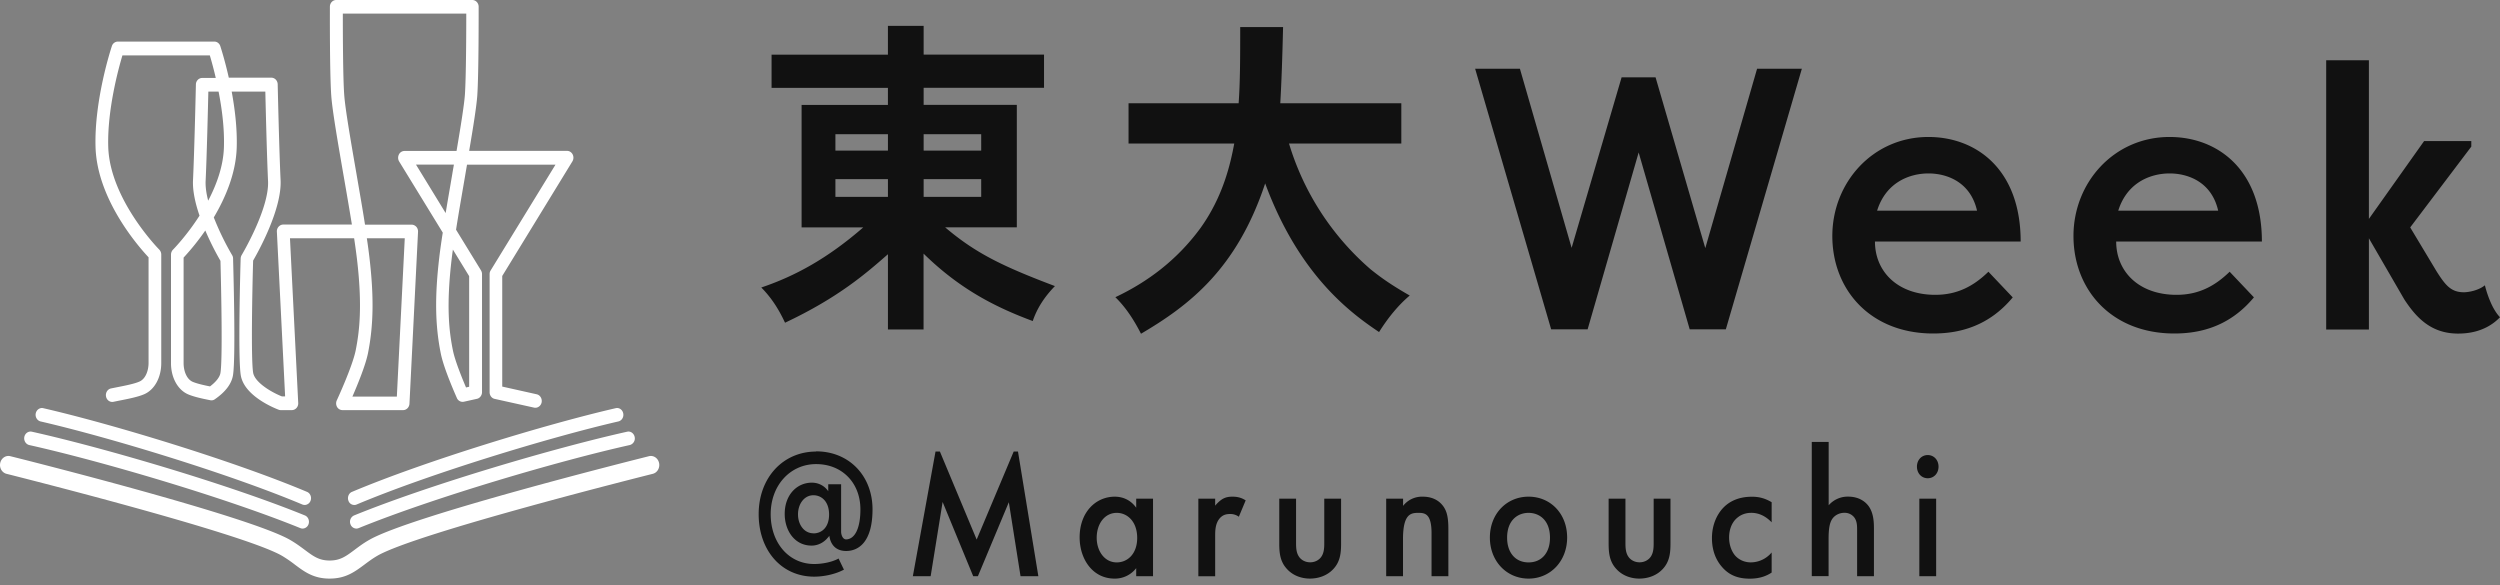
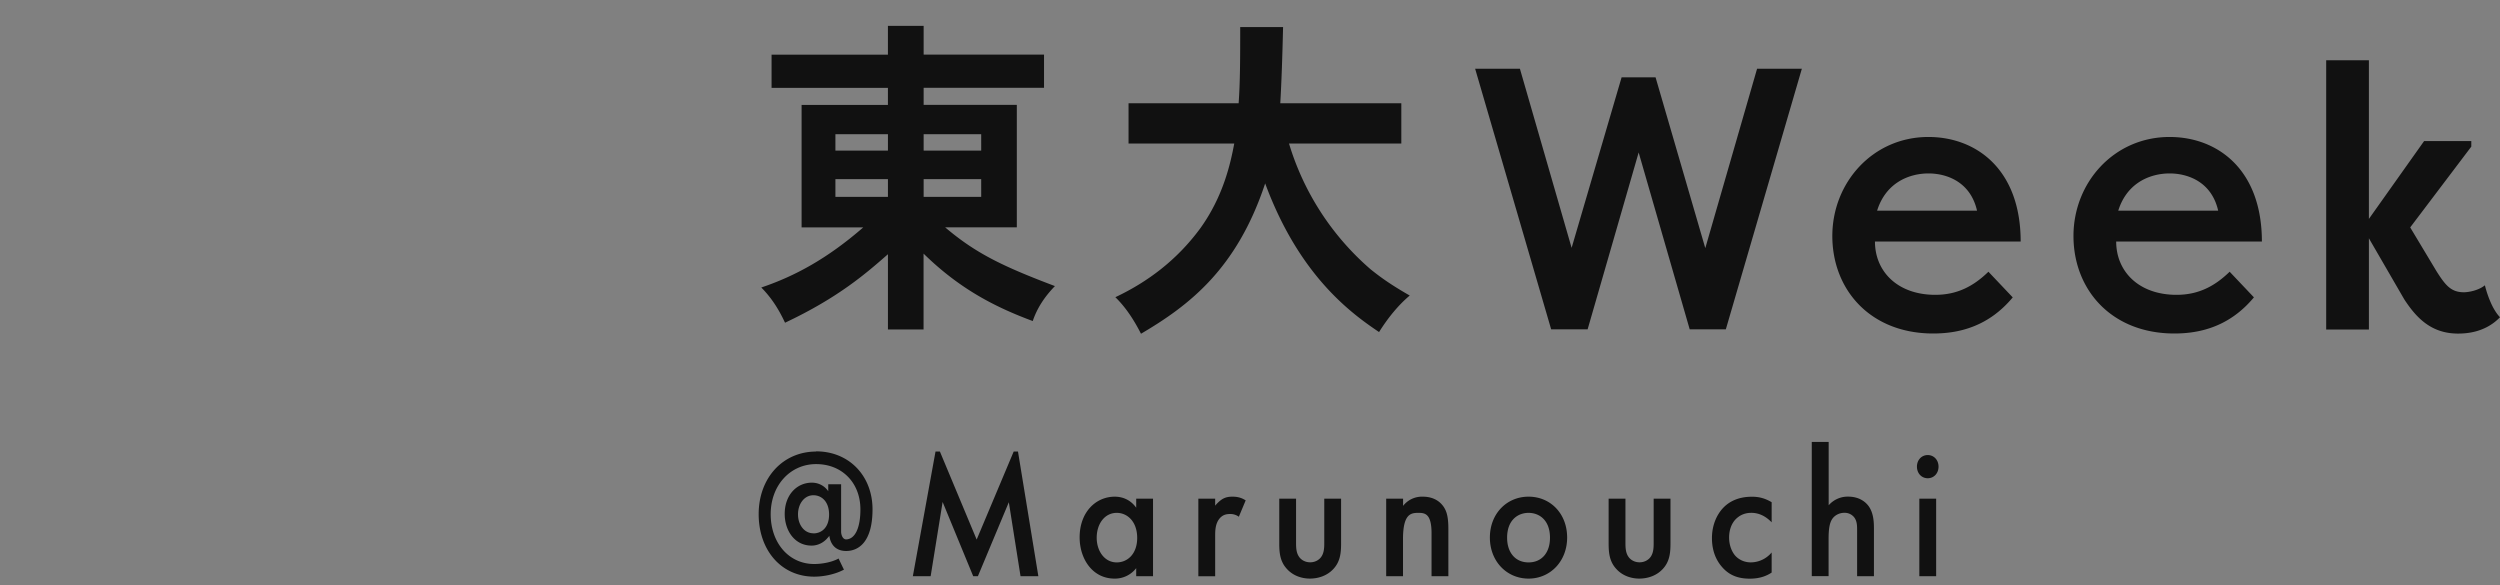
<svg xmlns="http://www.w3.org/2000/svg" width="188" height="44" fill="none">
  <rect width="100%" height="100%" fill="#808080" stroke="none" />
-   <path d="M30.296 30.841H25.75a.47.47 0 01-.403-.24.546.546 0 01-.018-.499c.012-.026 1.172-2.528 1.42-3.76.279-1.403.514-3.32.093-6.88a59.21 59.21 0 00-.211-1.543h-4.825l.62 12.383a.522.522 0 01-.13.38.478.478 0 01-.347.159h-.83a.4.4 0 01-.156-.027c-.266-.1-2.604-1.018-2.858-2.601-.224-1.371-.019-8.464-.007-8.77a.54.54 0 01.075-.26c.018-.033 2.083-3.493 1.984-5.569-.087-1.823-.174-5.41-.204-6.727h-2.53c.235 1.277.421 2.768.378 4.199-.056 1.942-.85 3.792-1.724 5.263a20.691 20.691 0 001.376 2.834c.05.08.075.167.075.26.006.3.217 7.392-.006 8.77-.106.652-.564 1.257-1.364 1.81-.1.073-.224.1-.348.073-.614-.12-1.246-.26-1.674-.446-.775-.34-1.277-1.258-1.277-2.342V19.15c0-.14.056-.28.149-.373.018-.02 1.023-1.038 1.996-2.561-.31-.905-.527-1.85-.49-2.655.106-2.236.217-7.147.217-7.2 0-.28.217-.499.478-.499h1.017a29.44 29.44 0 00-.447-1.697H9.206c-.303 1.012-1.147 4.112-1.066 6.88.118 3.946 3.801 7.693 3.838 7.726a.55.55 0 01.149.372v8.158c0 1.085-.502 2.003-1.277 2.342-.472.207-1.21.353-1.929.493l-.39.08c-.261.053-.509-.127-.559-.406-.05-.28.118-.546.379-.6l.397-.08c.638-.125 1.357-.265 1.742-.438.471-.207.682-.845.682-1.398V19.35c-.744-.792-3.87-4.345-3.987-8.285-.106-3.54 1.172-7.432 1.228-7.598a.477.477 0 01.446-.34h7.261c.199 0 .379.133.447.34.025.08.335 1.024.639 2.375h3.2c.26 0 .47.22.477.5 0 .046.111 4.963.217 7.199.105 2.189-1.675 5.383-2.065 6.055-.062 2.122-.168 7.392 0 8.424.118.732 1.358 1.47 2.164 1.79h.242l-.62-12.383a.522.522 0 01.13-.38c.093-.1.217-.16.347-.16h5.165a330.025 330.025 0 00-.62-3.652c-.44-2.535-.85-4.924-.93-6.015-.124-1.664-.105-6.508-.105-6.714 0-.28.21-.506.477-.506h10.232c.26 0 .477.226.477.506 0 .206.013 5.05-.105 6.714-.062.811-.304 2.348-.608 4.125h7.36c.174 0 .335.1.422.266a.546.546 0 01-.019.526l-5.276 8.617v8.317l2.591.579c.261.06.422.326.373.606-.056.272-.304.452-.565.399l-2.97-.659c-.223-.047-.378-.26-.378-.5v-8.882c0-.1.025-.2.08-.28l4.874-7.951H35.12c-.05.286-.1.579-.149.872-.236 1.377-.484 2.788-.676 4.019l1.873 3.054c.05.086.08.18.08.28v8.882c0 .24-.16.453-.378.5l-.986.219a.467.467 0 01-.527-.28c-.453-1.03-1.035-2.455-1.215-3.373-.422-2.11-.453-4.272-.106-7.22.062-.525.15-1.15.26-1.843l-3.28-5.35a.546.546 0 01-.018-.525.471.471 0 01.421-.266h3.913c.31-1.824.565-3.407.627-4.206.093-1.31.105-4.804.105-6.121h-9.283c0 1.31.007 4.81.106 6.121.074 1.038.483 3.407.917 5.909.224 1.31.46 2.642.645 3.84h3.51c.13 0 .254.06.347.159.093.1.137.24.13.38l-.644 12.921c-.013.273-.224.486-.478.486h-.018zm-3.79-1.018h3.337l.595-11.904h-2.852c.08.52.142.998.192 1.417.347 2.948.316 5.11-.105 7.22-.186.925-.788 2.382-1.172 3.267h.006zm7.553-11.059c-.037.253-.068.486-.093.705-.421 3.56-.192 5.477.093 6.88.15.746.633 1.95.986 2.789l.236-.054v-8.317l-1.222-1.996v-.007zm-20.252.606v7.944c0 .546.211 1.192.682 1.398.292.126.788.246 1.303.346.459-.346.738-.706.787-1.018.168-1.032.056-6.302 0-8.424a21.571 21.571 0 01-1.14-2.282 18.221 18.221 0 01-1.625 2.029l-.007.007zm17.474-6.994l2.233 3.647c.155-.952.335-1.963.502-2.961.037-.233.08-.46.118-.686h-2.859.007zm-15.613-5.49c-.031 1.318-.118 4.905-.205 6.728-.019.446.056.951.192 1.477.633-1.21 1.147-2.608 1.185-4.039.043-1.41-.155-2.908-.403-4.165h-.77zm9.109 36.624c-1.197 0-1.885-.513-2.604-1.052a9.92 9.92 0 00-.949-.652C18.284 40.083.668 35.678.488 35.631c-.34-.086-.551-.452-.47-.818.08-.366.42-.593.762-.506.732.18 17.964 4.498 21.058 6.308.422.246.763.499 1.067.725.65.486 1.085.812 1.885.812s1.227-.32 1.885-.812c.303-.226.645-.486 1.066-.725 3.088-1.81 20.32-6.122 21.058-6.308.341-.087.682.14.763.506.08.366-.13.732-.471.818-.18.047-17.797 4.452-20.736 6.175-.36.213-.657.433-.949.652-.725.539-1.407 1.051-2.604 1.051h-.025z" fill="#fff" />
-   <path d="M22.915 37.974a.536.536 0 01-.173-.033c-5.538-2.33-14.529-5.057-19.688-6.248-.254-.06-.422-.333-.366-.606.056-.273.31-.452.564-.392 5.197 1.197 14.256 3.945 19.837 6.294.242.1.366.4.267.659a.483.483 0 01-.44.326zm-.159 1.776a.499.499 0 01-.168-.034c-5.736-2.329-15.05-5.057-20.388-6.248-.254-.06-.422-.326-.372-.606.056-.279.304-.452.564-.399 5.376 1.198 14.758 3.946 20.531 6.295.248.1.372.392.28.659a.482.482 0 01-.447.332zm3.884-1.776a.462.462 0 01-.44-.326c-.093-.26.025-.559.266-.658 5.581-2.35 14.64-5.097 19.837-6.295.26-.06.508.113.564.392.056.273-.105.546-.366.606-5.159 1.191-14.156 3.92-19.687 6.248a.403.403 0 01-.174.033zm.16 1.776a.482.482 0 01-.447-.333.521.521 0 01.28-.659c5.778-2.349 15.154-5.097 20.53-6.294.255-.06.509.12.565.399a.513.513 0 01-.373.605c-5.338 1.191-14.658 3.92-20.388 6.248a.5.5 0 01-.167.034z" fill="#fff" />
  <path d="M69.458 1.938v2.169h9.053v2.495h-9.053v1.284h7.007v9.21h-5.389c2.258 1.916 4.236 2.9 8.254 4.417-.732.759-1.315 1.59-1.668 2.629-2.797-1.038-5.482-2.396-8.21-5.07v5.702h-2.679v-5.656c-1.643 1.437-3.714 3.254-7.739 5.15-.446-.958-.986-1.843-1.785-2.648 2.468-.832 4.935-2.143 7.664-4.518H60.28v-9.21h6.492V6.61h-8.75V4.113h8.75V1.944h2.679l.006-.006zm-6.635 8.15v1.238h3.95V10.09h-3.95zm0 3.38v1.338h3.95V13.47h-3.95zm6.635-3.38v1.238h4.328V10.09h-4.328zm0 3.38v1.338h4.328V13.47h-4.328zm35.921-5.704v3.028h-8.446a20.195 20.195 0 006.139 9.462c.633.505 1.389 1.084 2.94 1.97-.869.731-1.644 1.69-2.307 2.747-2.022-1.364-5.972-4.165-8.564-11.178-2.139 6.46-5.742 9.189-9.338 11.305-.515-1.012-1.129-1.97-1.928-2.748 2.35-1.112 4.588-2.729 6.399-5.197 1.717-2.395 2.257-4.844 2.542-6.361h-7.95V7.764h8.279c.118-1.617.118-3.506.118-5.729h3.224c-.05 2.17-.118 4.166-.21 5.73h9.102zM68.646 43.33l1.705-9.375h.329l2.765 6.62 2.785-6.62h.322l1.532 9.376h-1.34l-.88-5.563-2.326 5.563h-.353l-2.3-5.583-.9 5.583h-1.339zm16.796-5.828h1.265v5.829h-1.265v-.606a2.013 2.013 0 01-1.624.786c-1.675 0-2.63-1.498-2.63-3.101 0-1.896 1.216-3.06 2.642-3.06.403 0 1.098.112 1.612.83v-.678zm-2.97 2.934c0 1.012.595 1.857 1.507 1.857.8 0 1.538-.626 1.538-1.843 0-1.218-.732-1.883-1.538-1.883-.912 0-1.507.831-1.507 1.87zm7.644-2.934h1.265v.526c.143-.18.347-.373.527-.486.248-.153.49-.193.775-.193.31 0 .645.053.992.28l-.514 1.23a1.089 1.089 0 00-.645-.206c-.267 0-.54.04-.788.32-.347.399-.347.958-.347 1.344v3.02h-1.265v-5.835zm7.348 0v3.333c0 .346.013.745.236 1.051.168.233.465.4.825.4.36 0 .657-.167.825-.4.223-.306.235-.705.235-1.05v-3.334h1.265v3.38c0 .745-.08 1.37-.583 1.91-.49.525-1.16.718-1.767.718-.552 0-1.228-.18-1.718-.719-.502-.539-.582-1.164-.582-1.91v-3.38h1.264zm6.783 0h1.265v.54a1.8 1.8 0 011.47-.693c1.005 0 1.432.54 1.6.792.204.32.335.719.335 1.617v3.573h-1.265v-3.24c0-1.484-.515-1.524-.999-1.524-.564 0-1.147.086-1.147 1.97v2.794h-1.265v-5.829h.006zm13.602 2.921c0 1.783-1.265 3.088-2.902 3.088-1.637 0-2.908-1.298-2.908-3.088s1.265-3.074 2.908-3.074 2.902 1.271 2.902 3.074zm-1.29.014c0-1.331-.812-1.87-1.612-1.87s-1.612.539-1.612 1.87c0 1.117.62 1.856 1.612 1.856.992 0 1.612-.732 1.612-1.856zm5.675-2.935v3.333c0 .346.013.745.236 1.051.168.233.465.4.825.4.359 0 .657-.167.825-.4.223-.306.235-.705.235-1.05v-3.334h1.265v3.38c0 .745-.08 1.37-.583 1.91-.49.525-1.159.718-1.767.718-.552 0-1.228-.18-1.718-.719-.502-.539-.583-1.164-.583-1.91v-3.38h1.265zm11.001 1.782c-.583-.606-1.148-.719-1.538-.719-.595 0-.968.266-1.203.512-.23.253-.465.692-.465 1.345 0 .652.248 1.137.49 1.397.285.293.682.472 1.147.472a2.06 2.06 0 001.562-.745v1.51c-.31.207-.812.46-1.649.46-.899 0-1.55-.273-2.065-.859-.384-.432-.775-1.118-.775-2.189s.428-1.83.825-2.256c.428-.459 1.11-.858 2.182-.858.416 0 .906.066 1.482.413v1.523l.007-.006zm3.016-6.05h1.265v4.764a1.891 1.891 0 011.457-.652c.992 0 1.445.552 1.6.792.335.526.347 1.204.347 1.617v3.573h-1.265V39.88c0-.346 0-.718-.248-1.011a.917.917 0 00-.707-.306c-.428 0-.763.22-.93.485-.18.28-.26.72-.26 1.471v2.808h-1.265V33.234h.006zm8.715.986c.465 0 .812.373.812.872s-.347.872-.812.872c-.465 0-.812-.373-.812-.872 0-.5.347-.872.812-.872zm.633 3.28v5.83h-1.265V37.5h1.265zM61.38 33.956c-2.511 0-4.328 1.983-4.328 4.71 0 2.729 1.718 4.698 4.173 4.698.75 0 1.575-.186 2.17-.492l.069-.033L63.06 42l-.062.034c-.453.233-1.135.379-1.774.379-1.891 0-3.268-1.577-3.268-3.746 0-2.17 1.47-3.767 3.417-3.767 1.947 0 3.33 1.404 3.33 3.407 0 1.358-.385 2.236-1.073 2.256-.236 0-.378-.3-.378-.599v-3.546h-.968v.519a1.482 1.482 0 00-1.24-.64c-1.097 0-2.034.893-2.034 2.35 0 1.237.732 2.382 2.022 2.382.273 0 .725-.08 1.128-.493.093-.106.18-.193.205-.252.093.692.509 1.15 1.265 1.15.905 0 1.984-.638 1.984-3.133s-1.742-4.359-4.241-4.359l.006.014zm-.21 6.148c-.701 0-1.16-.652-1.16-1.424 0-.772.459-1.437 1.16-1.437.613 0 1.177.472 1.177 1.45s-.564 1.418-1.178 1.418v-.007zm67.074-21.465l3.888-13.468h3.367l-5.717 19.596h-2.716l-3.839-13.301-3.838 13.301h-2.741l-5.717-19.596h3.367l3.888 13.468 3.758-12.822h2.555l3.733 12.822h.012zm23.114 3.725c-1.773 2.13-3.937 2.715-5.977 2.715-4.75 0-7.59-3.307-7.59-7.333s3.051-7.446 7.224-7.446c3.578 0 6.939 2.409 6.939 7.865h-10.957c0 2.243 1.692 4.006 4.539 4.006 1.643 0 2.871-.645 3.993-1.737l1.829 1.93zm-10.2-6.521h7.515c-.496-2.182-2.294-2.801-3.652-2.801s-3.181.619-3.863 2.801zm28.334 6.521c-1.773 2.13-3.937 2.715-5.977 2.715-4.75 0-7.59-3.307-7.59-7.333s3.051-7.446 7.23-7.446c3.572 0 6.939 2.409 6.939 7.865h-10.957c0 2.243 1.693 4.006 4.539 4.006 1.643 0 2.871-.645 3.993-1.737l1.829 1.93h-.006zm-10.2-6.521h7.515c-.496-2.182-2.294-2.801-3.652-2.801s-3.181.619-3.863 2.801zm23.003-5.236h3.547v.419l-4.595 6.075 1.985 3.307c.676 1.065 1.097 1.57 2.058 1.57.286 0 1.055-.106 1.575-.525 0 0 .149.665.478 1.384.329.718.657 1.018.657 1.018-1.097 1.144-2.505 1.23-3.156 1.23-2.009 0-3.132-1.177-4.043-2.574l-2.66-4.591v6.86h-3.212V4.532h3.212v11.93l4.148-5.849.006-.006z" fill="#111" />
</svg>